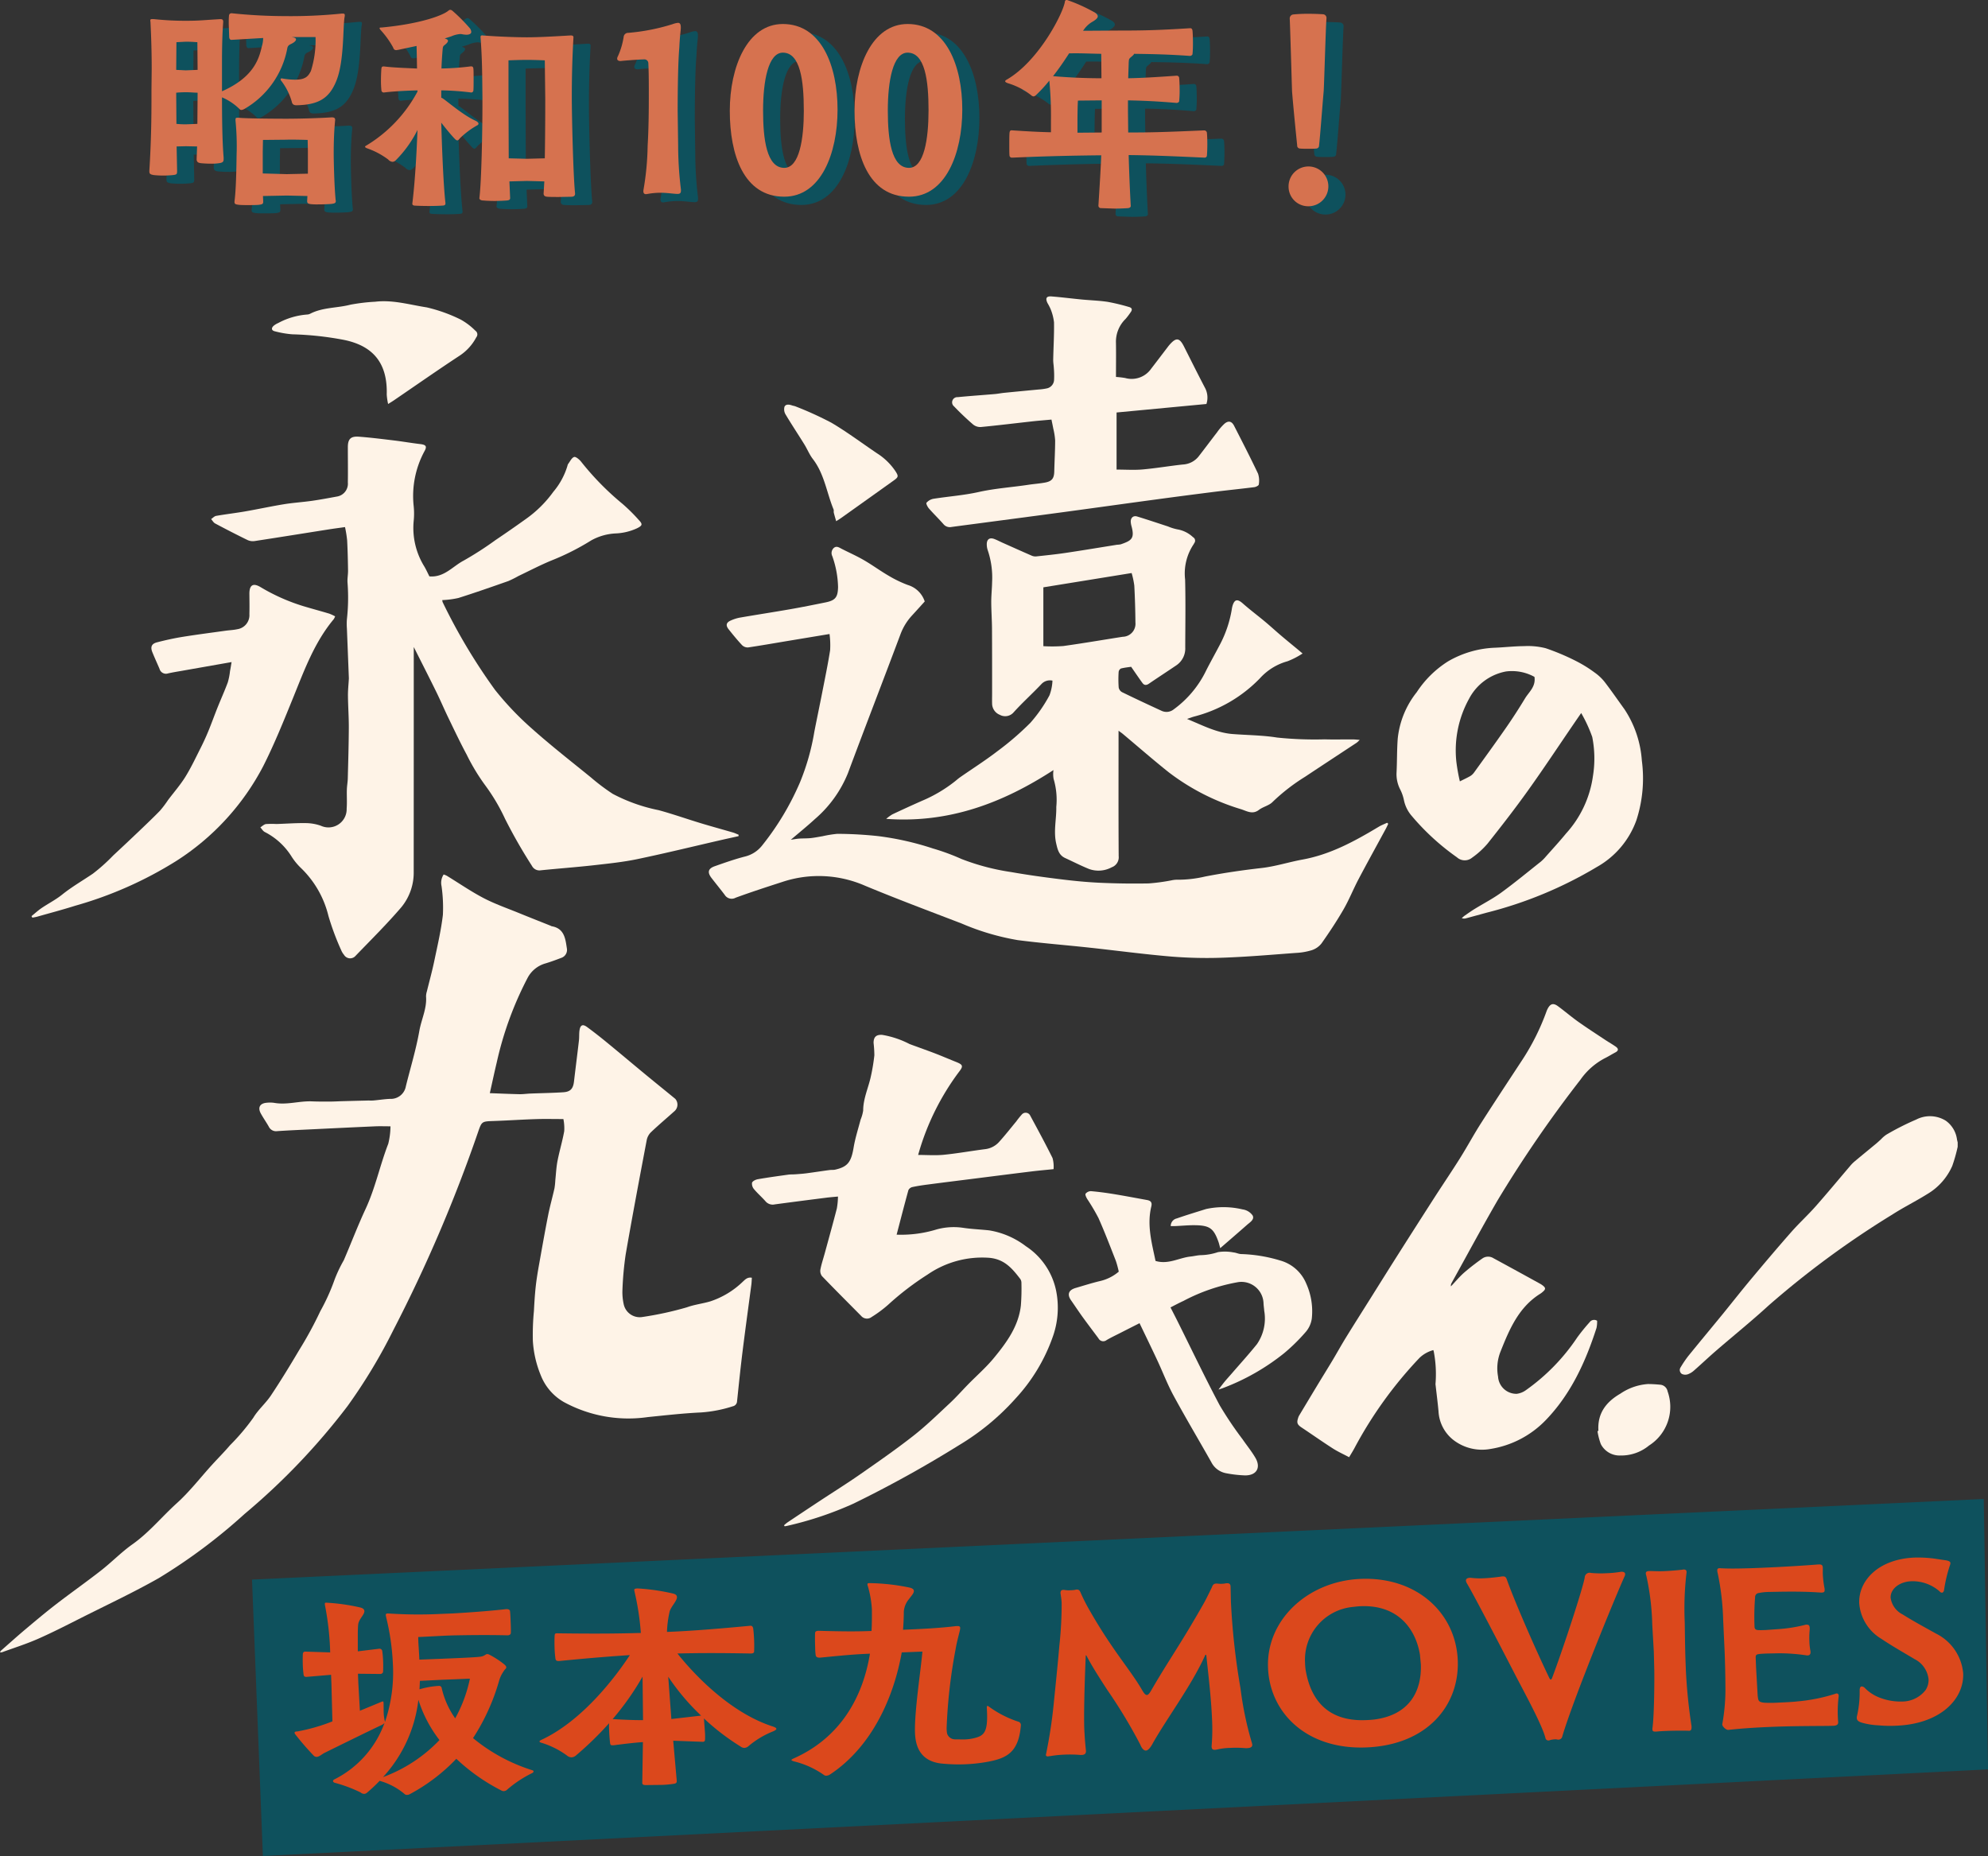
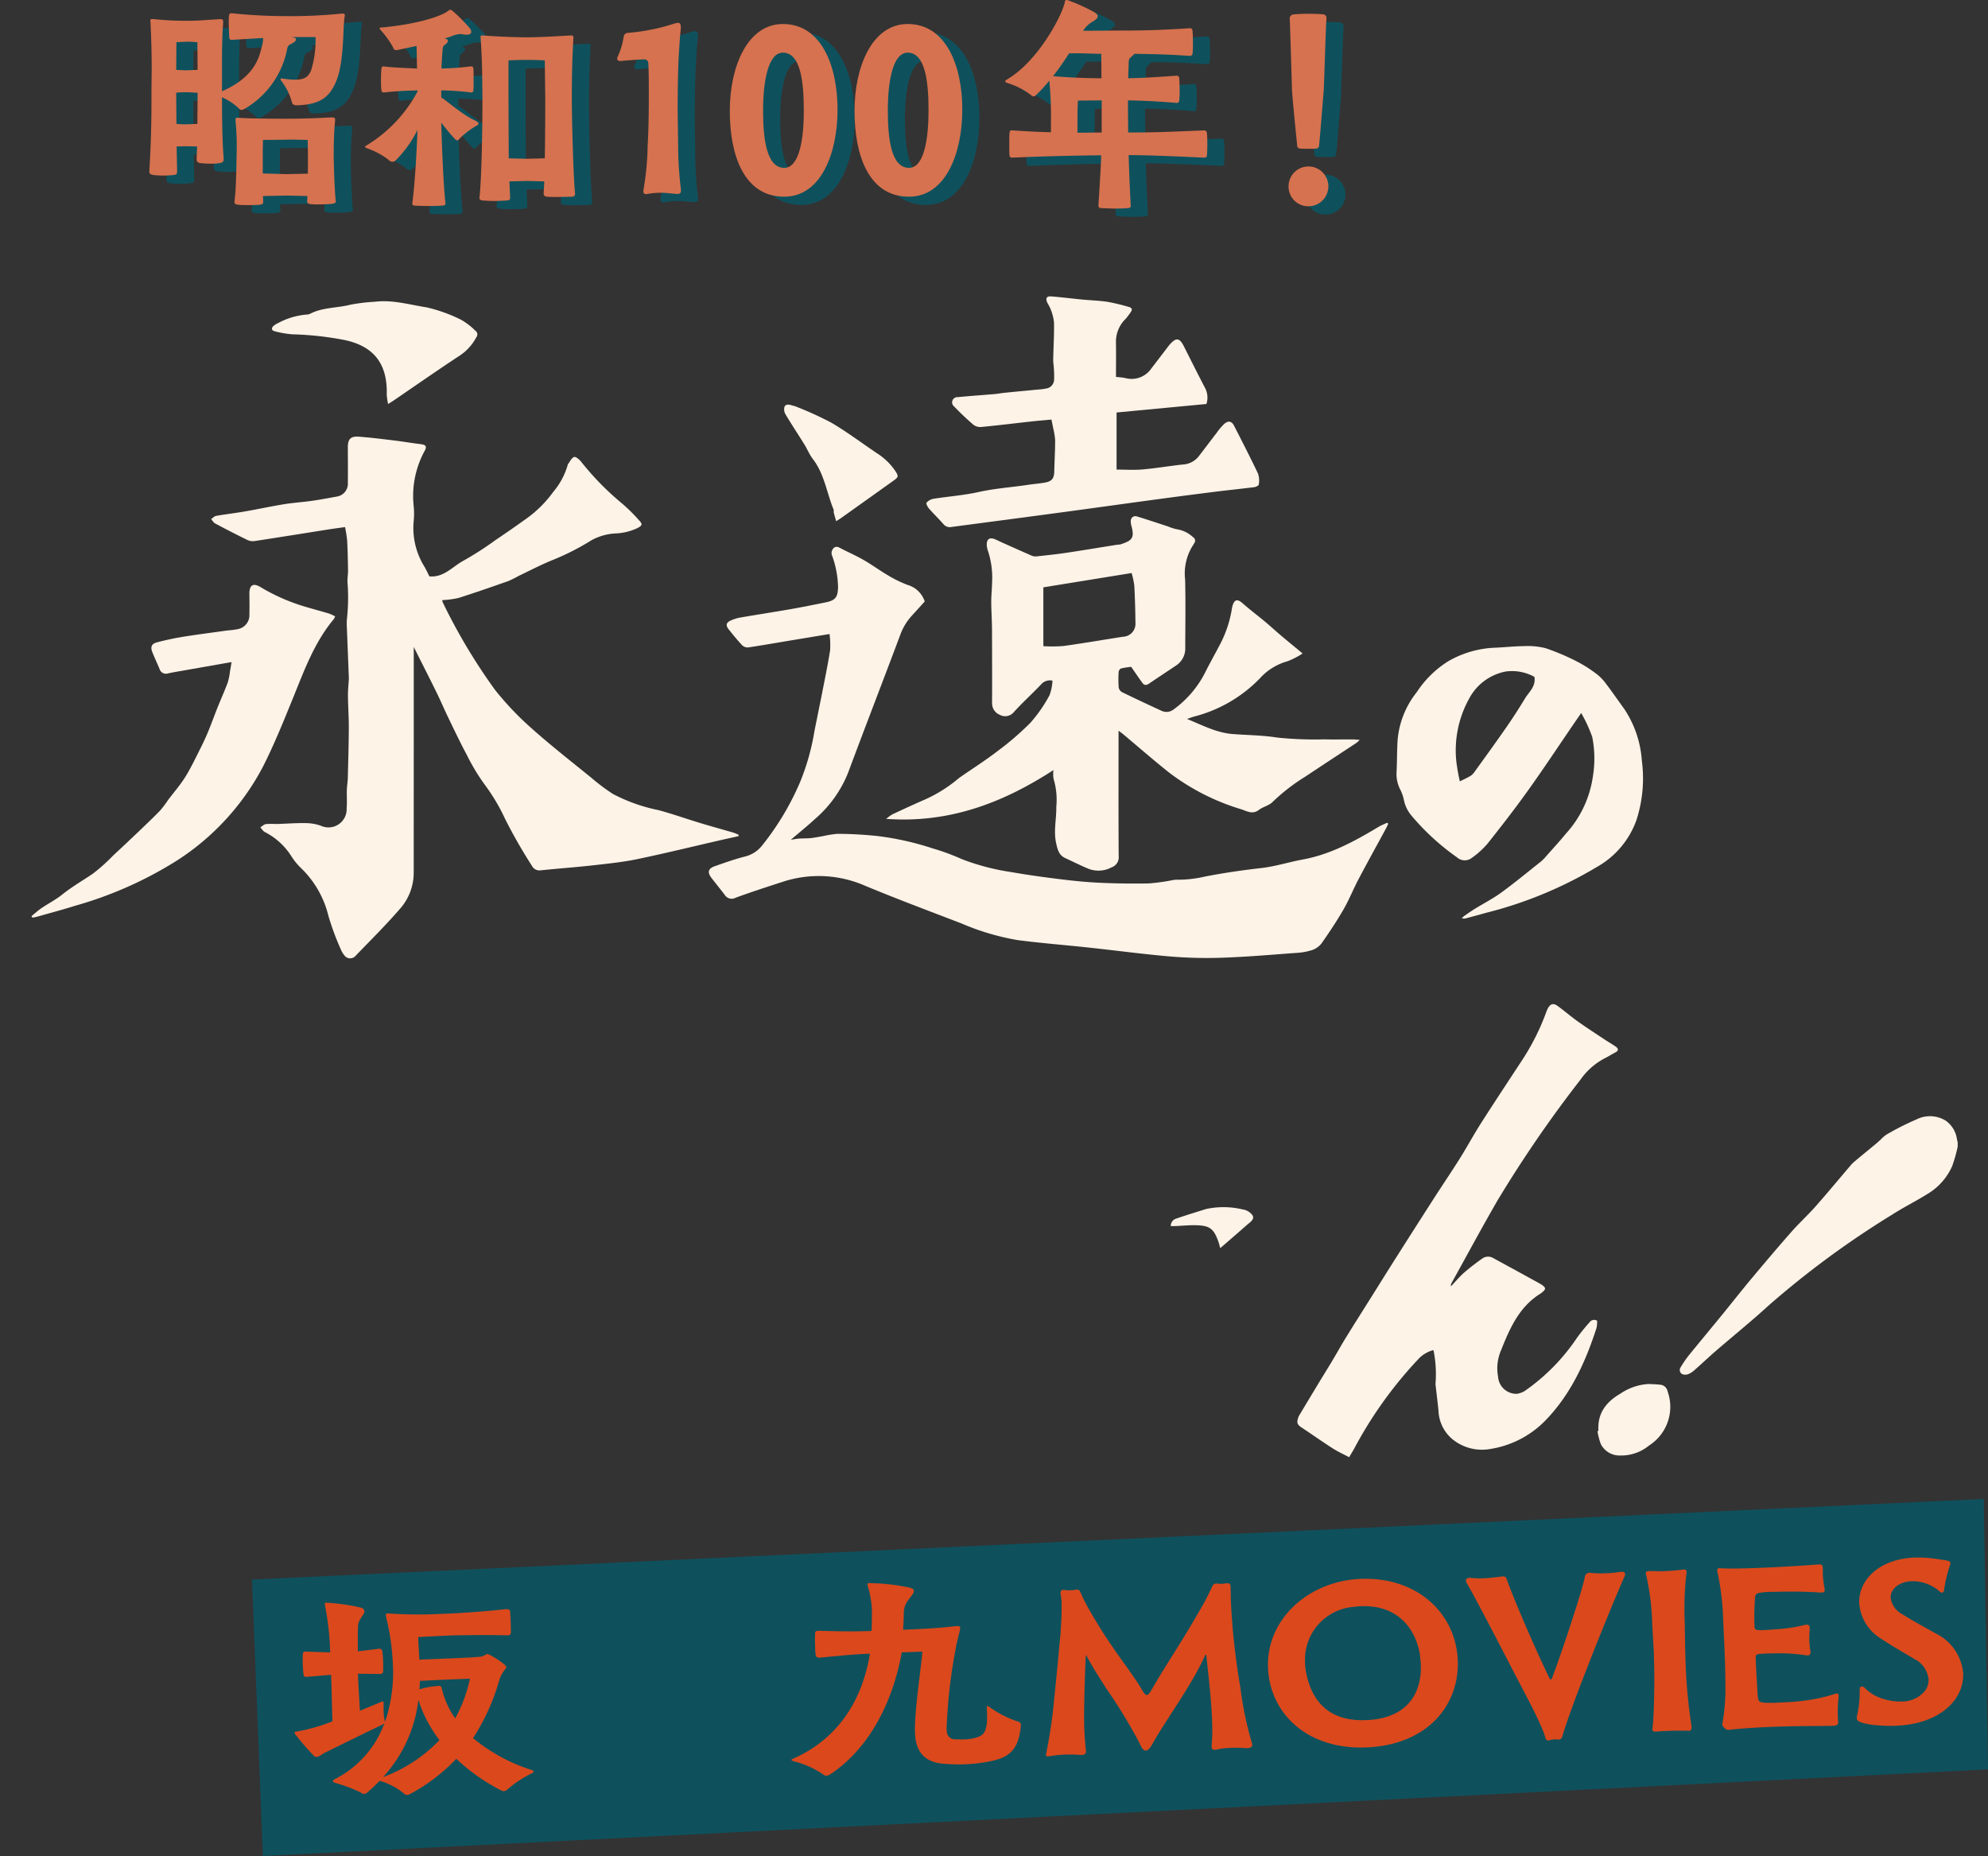
<svg xmlns="http://www.w3.org/2000/svg" viewBox="0 0 267.84 250.053">
  <rect x="0" y="0" width="267.84" height="250.053" fill="#333333" stroke="none" />
  <defs>
    <style>.cls-1{fill:#0e515d;}.cls-2{fill:#d6724f;}.cls-3{fill:#fef3e7;}.cls-4{fill:#db481c;}</style>
  </defs>
  <g id="レイヤー_2" data-name="レイヤー 2">
    <g id="hyo1_text">
      <polygon class="cls-1" points="35.417 250.053 33.955 212.811 267.269 201.955 267.84 238.384 35.417 250.053" />
      <path class="cls-1" d="M23.03,24.7c-.5-.095-.627-.158-.6-.627.251-3.983.282-7.307.282-9.565V13.286l.032-2.947c0-2.133-.063-4.2-.158-6.115,0-.156-.031-.282-.031-.345,0-.187.095-.219.533-.187a38.875,38.875,0,0,0,4.421.218c1.662,0,2.289-.093,4.422-.218h.094c.313,0,.377.156.345.5-.125,1.693-.157,3.606-.157,5.487v3.731c4.108-1.818,4.954-4.169,5.363-6.02a4.081,4.081,0,0,0,.187-1.16L33.5,6.482h-.031c-.125,0-.251-.094-.282-.345L33.126,4.35a10.525,10.525,0,0,1,.032-1.066c0-.376.282-.408.47-.376a70.375,70.375,0,0,0,7.15.376,67.7,67.7,0,0,0,7.588-.345h.126c.25,0,.313.094.25.438-.25,1.224-.032,6.021-1.128,8.656-.973,2.382-2.447,3.2-5.363,3.26-.344,0-.564-.125-.626-.47a8.476,8.476,0,0,0-1.443-2.854.227.227,0,0,1-.063-.187c0-.1.094-.126.251-.1a9.4,9.4,0,0,0,1.724.157c1.411,0,1.756-.5,2.1-1.16a13.734,13.734,0,0,0,.627-4.578h-3.23l.188.031c.282.063.408.157.408.282,0,.189-.251.408-.564.565s-.5.219-.6.564a11.95,11.95,0,0,1-5.8,8.247c-.187.094-.47.219-.627.032a7.565,7.565,0,0,0-2.383-1.6c0,2.54.032,5.958.22,8.09v.219c0,.314-.063.44-.439.534a6.438,6.438,0,0,1-1.254.093c-.5,0-1-.031-1.318-.062-.344-.031-.627-.125-.627-.533l.063-1.725-1.5-.031-1.254.031.063,3.293c0,.47-.063.5-.565.565-.282.031-.784.062-1.317.062A11.859,11.859,0,0,1,23.03,24.7Zm5.894-14.174L28.893,6.8c-.187,0-.658-.062-1.567-.062L26.071,6.8l-.031,3.732,1.286.063ZM28.893,17.8l.031-4.2c-.407,0-1-.063-1.567-.063-.533,0-1,.032-1.317.063l.031,4.2c.314.031.784.063,1.255.063Zm5.645,10.912c-.534-.062-.69-.095-.627-.564.251-1.945.251-5.833.282-6.523a35.168,35.168,0,0,0-.157-4.264v-.157c0-.219.094-.251.5-.219.94.093,4.64.125,6.334.125,1.568,0,4.2-.063,6.145-.188.377,0,.471.156.44.407-.189,1.976-.189,3.794-.189,4.547,0,.658.064,4.108.251,6.083,0,.094.031.158.031.22,0,.282-.125.345-.595.407-.345.031-1.1.064-1.756.064a8.4,8.4,0,0,1-1-.033c-.408-.062-.533-.125-.5-.532l.031-.564-2.76-.064-3.229.064.031.689v.094c0,.313-.156.346-.627.408-.407.031-.878.031-1.349.031C35.353,28.745,34.914,28.745,34.538,28.714Zm9.25-4.2V21.439l-.032-1.474s-1.944-.062-2.853-.031l-3.167.031-.031,1.569v2.947l3.229.094Z" />
      <path class="cls-1" d="M58.146,28.808c-.22-.031-.313-.125-.282-.314.407-3.355.6-7.525.689-9.876a15.443,15.443,0,0,1-2.947,4.107.62.62,0,0,1-.439.188A.868.868,0,0,1,54.6,22.6a10.466,10.466,0,0,0-2.822-1.5c-.251-.094-.44-.22-.126-.376a18.776,18.776,0,0,0,6.9-7.274v-.158c-1.411.032-3.292.125-4.514.283a.312.312,0,0,1-.346-.283,12.718,12.718,0,0,1-.063-1.317c0-.658.032-1.348.063-1.63.032-.251.126-.282.346-.282,1.191.156,3.041.219,4.452.282l-.032-1.693L58.428,7.3l-2.509.533c-.093,0-.156.032-.219.032-.219,0-.345-.094-.439-.376a12,12,0,0,0-1.693-2.352c-.094-.126-.125-.188-.125-.22,0-.094.125-.094.282-.094,5.33-.5,8.246-1.661,8.937-2.226.125-.095.187-.157.313-.157a.505.505,0,0,1,.282.126,22.282,22.282,0,0,1,2.289,2.289.873.873,0,0,1,.251.564c0,.219-.219.376-.659.376a3.539,3.539,0,0,1-.533-.062,1.187,1.187,0,0,0-.314-.031,3.73,3.73,0,0,0-1.191.313l-.878.282c.314.094.44.188.44.314,0,.156-.158.344-.44.564-.22.156-.251.251-.282.627-.063.721-.125,1.631-.156,2.54a35.46,35.46,0,0,0,3.919-.282H65.8c.188,0,.251.094.283.282.031.219.031.847.031,1.443,0,.627,0,1.253-.031,1.536a.29.29,0,0,1-.346.251,35.817,35.817,0,0,0-3.982-.283v.972l.032.064c-.064-.314,2.6,2.163,4.546,3.041.282.126.439.282.439.408a.248.248,0,0,1-.157.219,11.177,11.177,0,0,0-2.321,1.724c-.125.157-.25.314-.375.314-.094,0-.189-.063-.314-.188a28.611,28.611,0,0,1-1.85-2.2c.063,2.258.25,8.058.564,10.818v.063c0,.188-.094.251-.281.282-.377.031-1.067.062-1.788.062C59.4,28.87,58.522,28.839,58.146,28.808Zm9.187-.689c-.344-.032-.47-.22-.439-.345.282-2.227.408-9.094.408-12.574v-1c-.031-3.167-.031-5.08-.251-8.059V6.075c0-.158.125-.22.282-.189,2.383.189,4.861.251,5.958.251,1.161,0,2.823-.062,5.9-.251.251,0,.408.063.377.314-.157,2.791-.22,5.237-.22,8.027,0,2.54.189,10.536.439,12.919v.063c0,.283-.157.376-.439.408l-1.756.031c-.595,0-1.191,0-1.568-.031-.313-.032-.5-.158-.47-.5l.094-1.568-2.352-.062-2.351.062.094,2.2v.063c0,.219-.158.282-.44.314-.407.031-1.065.062-1.693.062S67.678,28.15,67.333,28.119Zm8.373-5.676c.062-3.543.062-7.338.062-8l-.062-5.2s-1.443-.063-2.415-.063-2.477.063-2.477.063v5.047l.031,8.154,2.446.062Z" />
      <path class="cls-1" d="M89,26.707a37.744,37.744,0,0,0,.564-5.958c.125-2.038.157-4.453.157-6.773,0-1.536,0-3.01-.063-4.327a.53.53,0,0,0-.565-.533c-1.065.032-2.947.188-3.135.219h-.063c-.282,0-.438-.125-.438-.313a.707.707,0,0,1,.093-.314,9.969,9.969,0,0,0,.785-2.633c.031-.314.25-.5.626-.534a27.542,27.542,0,0,0,5.927-1.16,3.262,3.262,0,0,1,.752-.188c.314,0,.44.219.377.941-.063.627-.126,1.128-.188,2.414-.158,1.787-.22,5.3-.22,8.561l.062,4.578a50.009,50.009,0,0,0,.377,5.958V26.8c0,.314-.126.44-.439.44-.533,0-1.38-.158-2.32-.158a10.01,10.01,0,0,0-1.881.189h-.095C89.124,27.272,88.935,27.146,89,26.707Z" />
      <path class="cls-1" d="M100.629,16.046c0-5.958,2.383-11.7,7.15-11.7,5.2,0,7.369,5.644,7.369,11.539,0,5.927-2.258,11.728-7.181,11.728C102.511,27.617,100.629,21.972,100.629,16.046Zm9.972-.063c0-4.014-.471-7.777-2.822-7.777-1.976,0-2.665,3.827-2.665,7.808,0,3.826.469,7.714,2.853,7.714C110.005,23.728,110.6,19.84,110.6,15.983Z" />
      <path class="cls-1" d="M117.435,16.046c0-5.958,2.383-11.7,7.149-11.7,5.206,0,7.37,5.644,7.37,11.539,0,5.927-2.258,11.728-7.181,11.728C119.317,27.617,117.435,21.972,117.435,16.046Zm9.972-.063c0-4.014-.471-7.777-2.823-7.777-1.975,0-2.665,3.827-2.665,7.808,0,3.826.47,7.714,2.854,7.714C126.811,23.728,127.407,19.84,127.407,15.983Z" />
      <path class="cls-1" d="M150.64,29.153a.334.334,0,0,1-.345-.376c.189-3.01.314-4.986.377-6.742-3.042.032-6.93.094-11.916.314h-.093a.312.312,0,0,1-.346-.251c-.031-.251-.031-.878-.031-1.506s0-1.254.031-1.567c.032-.345.157-.376.439-.345,1.882.125,3.607.22,5.143.251v-1.6a49.186,49.186,0,0,0-.22-5.362,18.619,18.619,0,0,1-1.849,2.007.568.568,0,0,1-.283.126.584.584,0,0,1-.313-.157,9.441,9.441,0,0,0-3.167-1.63c-.315-.126-.471-.251-.189-.44,4.421-2.508,7.746-9.156,7.9-10.567a.24.24,0,0,1,.314-.188,22.02,22.02,0,0,1,3.512,1.568c.376.188.6.407.6.627s-.251.47-.816.784a3.664,3.664,0,0,0-1.16,1.16l4.954-.031c2.948,0,5.018-.031,9.439-.314h.062c.157,0,.251.125.282.314.033.251.064,1,.064,1.756,0,.595-.031,1.16-.064,1.442a.384.384,0,0,1-.344.22c-3.041-.22-5.3-.251-7.526-.282-.031.125-.188.251-.407.438-.314.251-.282.346-.314.722l-.063,2.132c1.693-.032,3.418-.125,6.523-.345a.319.319,0,0,1,.344.313c.032.251.063,1,.063,1.694a13.6,13.6,0,0,1-.063,1.411c0,.157-.219.251-.344.251-2.916-.251-4.892-.314-6.554-.345v1.474l.031,2.853c2.791,0,4.422-.031,10.191-.282h.063a.367.367,0,0,1,.345.282c.031.251.062.909.062,1.568s-.031,1.317-.062,1.6a.307.307,0,0,1-.345.22c-5.456-.251-7.557-.314-10.191-.346.063,2.289.157,4.61.282,6.867,0,.158-.156.251-.345.283-.47.031-1.129.063-1.818.063Zm.032-20.789c-1.913-.032-2.634-.1-4.328-.063-.627.972-1.347,2.038-2.163,3.072,2.6.22,4.766.283,6.523.283Zm.063,10.6V14.635l-3.2.031c-.033.376-.064,1.694-.064,2.979v1.349Z" />
      <path class="cls-1" d="M175.912,26.268a2.681,2.681,0,1,1,2.7,2.634A2.643,2.643,0,0,1,175.912,26.268Zm1.536-5.143a.392.392,0,0,1-.376-.438c-.095-.909-.533-5.236-.691-7.276-.031-.846-.251-8.654-.313-9.814a.544.544,0,0,1,.439-.533,19.553,19.553,0,0,1,2.132-.094c.722,0,1.411.031,1.913.063a.5.5,0,0,1,.47.533c-.094.971-.314,8.843-.376,9.814-.188,2.071-.471,6.021-.627,7.338a.388.388,0,0,1-.376.407,10.535,10.535,0,0,1-1.066.032C178.2,21.157,177.792,21.157,177.448,21.125Z" />
      <path class="cls-2" d="M20.724,23.588c-.5-.094-.627-.157-.6-.627.251-3.982.283-7.306.283-9.564V12.174l.031-2.947c0-2.133-.063-4.2-.157-6.115,0-.157-.032-.283-.032-.345,0-.188.095-.22.534-.188a38.82,38.82,0,0,0,4.421.219c1.662,0,2.289-.094,4.421-.219h.094c.314,0,.377.157.345.5-.125,1.694-.156,3.607-.156,5.488V12.3c4.107-1.818,4.954-4.17,5.362-6.02a4.086,4.086,0,0,0,.187-1.16l-4.264.25h-.031c-.125,0-.251-.093-.283-.344l-.062-1.787c0-.409,0-.785.031-1.067,0-.376.282-.407.471-.376a70.372,70.372,0,0,0,7.149.376,67.866,67.866,0,0,0,7.588-.344h.126c.25,0,.314.093.25.438-.25,1.224-.031,6.02-1.128,8.655-.973,2.383-2.446,3.2-5.362,3.261-.345,0-.565-.125-.627-.471a8.472,8.472,0,0,0-1.443-2.853.229.229,0,0,1-.063-.188c0-.094.095-.126.251-.094a9.4,9.4,0,0,0,1.725.157c1.411,0,1.755-.5,2.1-1.16a13.734,13.734,0,0,0,.627-4.578H39.288l.187.031c.282.062.408.157.408.282,0,.188-.251.407-.564.564s-.5.22-.6.565a11.949,11.949,0,0,1-5.8,8.247c-.187.094-.469.219-.627.031a7.569,7.569,0,0,0-2.382-1.6c0,2.54.031,5.958.219,8.089v.22c0,.314-.063.44-.439.533a6.345,6.345,0,0,1-1.254.094c-.5,0-1-.031-1.317-.062-.345-.032-.627-.125-.627-.534l.062-1.724L25.051,19.7l-1.254.031.063,3.293c0,.47-.063.5-.565.564-.282.031-.784.063-1.317.063A11.806,11.806,0,0,1,20.724,23.588Zm5.9-14.174-.032-3.731c-.187,0-.658-.063-1.567-.063l-1.255.063-.031,3.731,1.286.064Zm-.032,7.276.032-4.2c-.408,0-1-.063-1.568-.063-.533,0-1,.031-1.317.063l.031,4.2c.315.031.784.062,1.255.062ZM32.232,27.6c-.533-.063-.69-.095-.627-.565.251-1.944.251-5.833.282-6.522a35.185,35.185,0,0,0-.157-4.265v-.156c0-.22.095-.251.5-.22.94.094,4.641.125,6.334.125,1.568,0,4.2-.062,6.145-.187.377,0,.471.156.44.407-.189,1.976-.189,3.794-.189,4.547,0,.658.064,4.107.251,6.083,0,.094.032.157.032.22,0,.282-.125.344-.6.407-.345.031-1.1.063-1.756.063a8.674,8.674,0,0,1-1-.032c-.408-.062-.533-.125-.5-.532l.031-.565-2.759-.063-3.23.063.031.69v.094c0,.313-.156.345-.627.408-.407.031-.877.031-1.348.031C33.047,27.633,32.608,27.633,32.232,27.6Zm9.25-4.2V20.327l-.031-1.474s-1.945-.063-2.854-.031l-3.167.031L35.4,20.421v2.948l3.229.093Z" />
      <path class="cls-2" d="M55.84,27.7c-.219-.032-.313-.125-.282-.314.407-3.355.6-7.525.69-9.877A15.474,15.474,0,0,1,53.3,21.613a.619.619,0,0,1-.438.188.867.867,0,0,1-.565-.314,10.408,10.408,0,0,0-2.822-1.5c-.251-.094-.439-.22-.126-.376a18.8,18.8,0,0,0,6.9-7.275v-.157c-1.412.031-3.292.125-4.515.282a.312.312,0,0,1-.346-.282,12.778,12.778,0,0,1-.062-1.317c0-.658.031-1.348.062-1.63.032-.251.126-.282.346-.282,1.191.156,3.041.218,4.452.282l-.031-1.693-.031-1.349-2.509.533c-.094,0-.156.031-.22.031-.219,0-.345-.093-.438-.376a12.043,12.043,0,0,0-1.694-2.351c-.094-.126-.125-.189-.125-.22,0-.1.125-.1.282-.1,5.331-.5,8.247-1.661,8.937-2.225.125-.095.187-.157.313-.157a.507.507,0,0,1,.283.126A22.382,22.382,0,0,1,63.241,3.74a.876.876,0,0,1,.251.564c0,.219-.22.376-.659.376a3.551,3.551,0,0,1-.534-.062,1.145,1.145,0,0,0-.313-.032,3.714,3.714,0,0,0-1.192.314l-.878.282c.314.094.44.187.44.313,0,.157-.157.345-.44.565-.219.156-.25.251-.282.627-.062.721-.125,1.631-.156,2.54A35.442,35.442,0,0,0,63.4,8.945h.095c.187,0,.251.093.282.282.031.219.031.847.031,1.442,0,.627,0,1.254-.031,1.536a.288.288,0,0,1-.346.251,35.833,35.833,0,0,0-3.981-.282v.972l.031.063c-.063-.313,2.6,2.163,4.546,3.041.282.126.439.283.439.409a.246.246,0,0,1-.157.218,11.176,11.176,0,0,0-2.32,1.725c-.125.157-.251.313-.376.313-.094,0-.189-.062-.314-.187-.439-.44-1.191-1.349-1.849-2.2.062,2.257.25,8.058.563,10.818v.062c0,.189-.094.251-.281.283-.377.031-1.066.062-1.788.062C57.094,27.758,56.216,27.727,55.84,27.7Zm9.188-.69c-.345-.031-.471-.22-.44-.345.283-2.226.409-9.093.409-12.574v-1c-.032-3.167-.032-5.08-.251-8.058V4.962c0-.157.125-.219.282-.188,2.383.188,4.86.251,5.958.251,1.16,0,2.822-.063,5.894-.251.251,0,.409.062.377.313-.157,2.791-.219,5.238-.219,8.028,0,2.54.188,10.536.438,12.919V26.1c0,.282-.156.376-.438.407l-1.756.031c-.6,0-1.192,0-1.569-.031-.313-.031-.5-.157-.469-.5l.093-1.567-2.351-.063-2.352.063.094,2.194v.064c0,.218-.157.282-.439.313-.408.031-1.066.063-1.694.063S65.373,27.037,65.028,27.006ZM73.4,21.33c.062-3.543.062-7.337.062-8l-.062-5.2s-1.442-.062-2.414-.062-2.478.062-2.478.062v5.048l.032,8.153,2.446.063Z" />
      <path class="cls-2" d="M86.692,25.6a37.761,37.761,0,0,0,.564-5.958c.125-2.038.158-4.453.158-6.773,0-1.537,0-3.01-.064-4.328A.529.529,0,0,0,86.786,8c-1.066.032-2.948.189-3.136.22h-.063c-.282,0-.438-.125-.438-.313a.7.7,0,0,1,.094-.314,9.927,9.927,0,0,0,.784-2.634.6.6,0,0,1,.627-.533,27.614,27.614,0,0,0,5.927-1.16,3.249,3.249,0,0,1,.752-.189c.313,0,.439.22.376.942-.063.627-.126,1.128-.188,2.414-.157,1.787-.22,5.3-.22,8.56l.063,4.579a49.536,49.536,0,0,0,.377,5.958v.156c0,.313-.126.439-.44.439-.533,0-1.38-.157-2.32-.157a10.01,10.01,0,0,0-1.881.189h-.095C86.818,26.16,86.629,26.034,86.692,25.6Z" />
      <path class="cls-2" d="M98.324,14.934c0-5.958,2.383-11.7,7.149-11.7,5.2,0,7.369,5.644,7.369,11.539,0,5.926-2.258,11.727-7.18,11.727C100.206,26.5,98.324,20.86,98.324,14.934Zm9.971-.064c0-4.013-.47-7.776-2.822-7.776-1.975,0-2.665,3.826-2.665,7.808,0,3.826.47,7.714,2.854,7.714C107.7,22.616,108.3,18.728,108.3,14.87Z" />
      <path class="cls-2" d="M115.129,14.934c0-5.958,2.383-11.7,7.15-11.7,5.2,0,7.369,5.644,7.369,11.539,0,5.926-2.258,11.727-7.181,11.727C117.011,26.5,115.129,20.86,115.129,14.934Zm9.972-.064c0-4.013-.471-7.776-2.822-7.776-1.976,0-2.665,3.826-2.665,7.808,0,3.826.469,7.714,2.853,7.714C124.505,22.616,125.1,18.728,125.1,14.87Z" />
      <path class="cls-2" d="M148.334,28.04a.332.332,0,0,1-.344-.376c.188-3.009.313-4.985.377-6.741-3.042.031-6.931.094-11.916.314h-.094a.313.313,0,0,1-.346-.251c-.031-.251-.031-.878-.031-1.506s0-1.254.031-1.568c.032-.344.157-.376.44-.344,1.882.125,3.606.219,5.142.251v-1.6a49.445,49.445,0,0,0-.219-5.362,18.826,18.826,0,0,1-1.85,2.007.569.569,0,0,1-.282.126.578.578,0,0,1-.314-.158,9.45,9.45,0,0,0-3.167-1.63c-.314-.125-.47-.25-.188-.439,4.421-2.509,7.745-9.156,7.9-10.567a.24.24,0,0,1,.315-.188A21.977,21.977,0,0,1,147.3,1.576c.376.188.6.407.6.626s-.251.471-.815.785a3.663,3.663,0,0,0-1.161,1.16l4.955-.031c2.948,0,5.017-.032,9.438-.314h.062c.158,0,.251.125.283.314.032.251.063,1,.063,1.755,0,.6-.031,1.161-.063,1.443a.387.387,0,0,1-.345.22c-3.041-.22-5.3-.251-7.525-.283-.032.125-.189.251-.408.439-.314.251-.282.345-.314.721L152,10.543c1.694-.031,3.418-.125,6.523-.344a.32.32,0,0,1,.345.313c.031.251.062,1,.062,1.693a13.972,13.972,0,0,1-.062,1.412c0,.157-.22.251-.345.251-2.916-.251-4.892-.314-6.554-.345V15L152,17.85c2.791,0,4.422-.031,10.192-.282h.062a.366.366,0,0,1,.345.282c.031.251.063.909.063,1.567s-.032,1.318-.063,1.6a.307.307,0,0,1-.345.22c-5.456-.251-7.556-.314-10.191-.346.063,2.289.157,4.609.282,6.867,0,.157-.156.251-.345.282-.469.032-1.128.064-1.818.064Zm.033-20.789c-1.913-.031-2.635-.094-4.328-.062-.627.971-1.348,2.038-2.164,3.072,2.6.22,4.766.282,6.523.282Zm.062,10.6V13.523l-3.2.031c-.032.376-.064,1.693-.064,2.979v1.348Z" />
      <path class="cls-2" d="M173.606,25.156a2.681,2.681,0,1,1,2.7,2.633A2.643,2.643,0,0,1,173.606,25.156Zm1.536-5.143a.393.393,0,0,1-.376-.438c-.095-.91-.533-5.237-.69-7.276-.032-.847-.251-8.654-.314-9.814a.543.543,0,0,1,.44-.533,19.533,19.533,0,0,1,2.131-.094c.722,0,1.412.031,1.914.062a.5.5,0,0,1,.469.533c-.093.972-.313,8.843-.376,9.815-.188,2.07-.47,6.02-.627,7.338a.388.388,0,0,1-.376.407c-.282.031-.659.031-1.066.031C175.894,20.044,175.487,20.044,175.142,20.013Z" />
-       <path class="cls-3" d="M52.609,151.746c-.723,0-1.369-.024-2.013,0-2.835.124-5.669.262-8.5.4-1.58.076-3.16.144-4.738.249a1.081,1.081,0,0,1-1.142-.6c-.341-.607-.75-1.177-1.082-1.788-.433-.8-.114-1.359.794-1.435a4.087,4.087,0,0,1,1.043.018c1.7.3,3.365-.275,5.057-.205.806.034,1.614.031,2.421.027.555,0,1.11-.036,1.665-.052q1.694-.046,3.387-.087c.278-.007.558.015.834-.009.738-.065,1.473-.185,2.212-.215a2.053,2.053,0,0,0,2.134-1.7c.619-2.49,1.375-4.956,1.82-7.477.272-1.543,1.024-2.993.9-4.611a2.276,2.276,0,0,1,.11-.686c.334-1.37.713-2.73,1-4.108.432-2.06.913-4.12,1.159-6.206a20.372,20.372,0,0,0-.183-3.881,2.039,2.039,0,0,1,.286-1.563,2.83,2.83,0,0,1,.432.177c1.645,1.005,3.237,2.108,4.942,3,1.534.8,3.186,1.372,4.793,2.029,1.415.579,2.839,1.138,4.259,1.706a.621.621,0,0,0,.125.06c1.707.291,1.854,1.677,2.05,2.986a1.13,1.13,0,0,1-.761,1.28c-.694.266-1.393.525-2.1.738a3.924,3.924,0,0,0-2.454,2,46.114,46.114,0,0,0-4.139,11.371c-.313,1.308-.592,2.624-.927,4.115,1.386.051,2.688.111,3.991.139.484.01.969-.064,1.454-.084,1.484-.059,2.971-.079,4.453-.176.979-.064,1.33-.489,1.444-1.46.215-1.84.453-3.679.666-5.519.053-.461.007-.935.081-1.391.114-.7.433-.841,1.006-.422.881.645,1.742,1.319,2.587,2.011,1.8,1.473,3.57,2.97,5.361,4.448,1.308,1.079,2.631,2.141,3.941,3.219a1.18,1.18,0,0,1-.164,1.712c-1.021.918-2.072,1.8-3.069,2.747a2.069,2.069,0,0,0-.6,1.035c-.977,5.158-1.953,10.317-2.85,15.489a43.259,43.259,0,0,0-.434,4.792,7.427,7.427,0,0,0,.166,1.871,2.208,2.208,0,0,0,2.557,1.741,44.723,44.723,0,0,0,5.962-1.3c1.013-.371,2.114-.493,3.153-.8a11.45,11.45,0,0,0,4.374-2.646c.32-.289.615-.645,1.225-.538-.023.322-.029.634-.069.942-.4,3.016-.816,6.029-1.191,9.047-.275,2.214-.5,4.436-.734,6.654a.72.72,0,0,1-.584.679,17.761,17.761,0,0,1-4.293.829c-2.388.11-4.771.384-7.152.624a18.193,18.193,0,0,1-11.335-2.043,7.158,7.158,0,0,1-3.074-3.57,14.484,14.484,0,0,1-1.074-4.65,33.527,33.527,0,0,1,.142-4.015c.058-1.088.122-2.178.239-3.261.107-.989.27-1.973.444-2.953.4-2.232.791-4.465,1.231-6.689.242-1.225.585-2.43.858-3.65a9.816,9.816,0,0,0,.113-1.1c.093-.873.13-1.756.3-2.614.262-1.337.662-2.648.9-3.988a6.207,6.207,0,0,0-.114-1.621c-1.262,0-2.488-.032-3.712.008-1.883.06-3.764.189-5.646.253-1.649.056-1.638.038-2.162,1.564A198.719,198.719,0,0,1,53,179.188a73.43,73.43,0,0,1-6.189,10.27,89.813,89.813,0,0,1-13.86,14.513,74.993,74.993,0,0,1-11.559,8.645c-3.375,1.915-6.9,3.566-10.371,5.314-1.952.984-3.9,1.987-5.9,2.868-1.57.691-3.215,1.21-4.829,1.8a1.365,1.365,0,0,1-.289.035c.049-.1.062-.183.109-.224,1.112-.978,2.213-1.969,3.345-2.922,1.366-1.149,2.735-2.3,4.148-3.387,1.986-1.53,4.04-2.972,6.014-4.516,1.445-1.13,2.734-2.469,4.227-3.525,2.245-1.587,3.962-3.718,5.977-5.537,1.717-1.55,3.149-3.415,4.713-5.135.814-.9,1.673-1.751,2.455-2.673A29.042,29.042,0,0,0,34.134,191c.649-1.084,1.67-1.94,2.374-3,1.324-1.989,2.572-4.03,3.787-6.088a51.214,51.214,0,0,0,2.859-5.255,27.535,27.535,0,0,0,1.938-4.294,18.636,18.636,0,0,1,1.225-2.57c.992-2.3,1.879-4.641,2.935-6.908,1.318-2.831,1.937-5.894,3.058-8.789A10.112,10.112,0,0,0,52.609,151.746Z" />
      <path class="cls-3" d="M215.177,177.945a4.166,4.166,0,0,1-.081.963c-1.478,4.589-3.463,8.933-6.853,12.436a13.2,13.2,0,0,1-7.468,3.876,6.312,6.312,0,0,1-5.017-1.258,5.248,5.248,0,0,1-1.951-3.839c-.109-1.177-.261-2.351-.393-3.526a.682.682,0,0,1-.007-.2,16.138,16.138,0,0,0-.218-4.2,1.921,1.921,0,0,0-.077-.3,4.335,4.335,0,0,0-1.857,1.039,55.483,55.483,0,0,0-8.789,12.2c-.2.371-.427.727-.7,1.192-.77-.41-1.526-.75-2.215-1.193-1.414-.908-2.788-1.879-4.188-2.809-.574-.381-.686-.634-.47-1.279a1.567,1.567,0,0,1,.125-.311q1.276-2.13,2.56-4.256c.648-1.07,1.31-2.132,1.953-3.205.62-1.036,1.2-2.093,1.837-3.12,1.079-1.752,2.183-3.488,3.277-5.23,1.225-1.952,2.445-3.908,3.68-5.854q2.447-3.855,4.916-7.7c1.151-1.788,2.347-3.548,3.477-5.35.962-1.534,1.82-3.134,2.794-4.66,1.842-2.883,3.73-5.737,5.607-8.6a31.25,31.25,0,0,0,3.226-6.464,3.093,3.093,0,0,1,.158-.37c.363-.7.76-.831,1.394-.367.923.675,1.79,1.426,2.722,2.088,1.2.853,2.445,1.654,3.674,2.471.466.309.957.583,1.413.907.358.256.377.529-.061.759-.476.251-.932.543-1.414.78a9.242,9.242,0,0,0-3.3,2.9,166.219,166.219,0,0,0-11.162,16.252c-2.123,3.668-4.127,7.405-6.184,11.112a.719.719,0,0,0-.105.48c.591-.621,1.14-1.289,1.781-1.853a30.466,30.466,0,0,1,2.476-1.919,1.349,1.349,0,0,1,1.473-.021q3.153,1.711,6.294,3.446a2.625,2.625,0,0,1,.284.181c.486.359.494.544.04.925a2.4,2.4,0,0,1-.266.207c-2.943,1.818-4.2,4.807-5.4,7.824a6.1,6.1,0,0,0-.33,3.372,2.472,2.472,0,0,0,2.51,2.316,2.672,2.672,0,0,0,1.221-.479,27.132,27.132,0,0,0,6.944-7.127,25.561,25.561,0,0,1,1.653-2.033A.747.747,0,0,1,215.177,177.945Z" />
-       <path class="cls-3" d="M105.629,205.5a4.848,4.848,0,0,1,.441-.372q2.178-1.457,4.364-2.9c1.812-1.195,3.655-2.344,5.436-3.584,2.425-1.69,4.859-3.377,7.184-5.2,1.725-1.351,3.3-2.894,4.908-4.391.866-.807,1.65-1.7,2.48-2.548,1.162-1.186,2.427-2.285,3.476-3.563,1.707-2.076,3.309-4.261,3.623-7.058a29.412,29.412,0,0,0,.073-3.088.887.887,0,0,0-.167-.5c-1.1-1.435-2.169-2.7-4.28-2.842a12.973,12.973,0,0,0-8.192,2.263,38.2,38.2,0,0,0-5.336,4.087,16.632,16.632,0,0,1-2.208,1.635,1.028,1.028,0,0,1-1.408-.148c-1.766-1.787-3.547-3.56-5.287-5.371a1.171,1.171,0,0,1-.2-.911c.145-.743.394-1.464.593-2.2.546-2,1.105-4,1.619-6a10.293,10.293,0,0,0,.151-1.6c-.528.051-1.055.089-1.577.155-2.312.294-4.624.589-6.934.9a1.267,1.267,0,0,1-1.257-.422c-.486-.557-1.056-1.043-1.528-1.61a1.13,1.13,0,0,1-.284-.883c.082-.228.492-.425.786-.476,1.361-.237,2.731-.424,4.1-.615.308-.043.625-.023.936-.046.506-.038,1.013-.07,1.515-.136,1.037-.136,2.071-.3,3.107-.437.243-.033.5,0,.735-.049,1.72-.388,2.183-1.03,2.512-3,.212-1.266.614-2.5.94-3.749a5.292,5.292,0,0,0,.344-1.216c0-1.627.713-3.082,1.041-4.626a26.335,26.335,0,0,0,.467-2.828,16.5,16.5,0,0,0-.106-1.665c0-.816.372-1.129,1.169-1.079a12.454,12.454,0,0,1,3.665,1.227c.394.152.792.291,1.189.437.815.3,1.635.589,2.444.905.894.35,1.775.73,2.667,1.085s.978.55.408,1.284a33.9,33.9,0,0,0-5.46,10.96c-.026.083-.047.168-.077.277,1.173,0,2.325.091,3.457-.021,1.84-.183,3.664-.514,5.5-.75a3,3,0,0,0,1.893-.921c.828-.907,1.586-1.878,2.37-2.826a10.924,10.924,0,0,1,.755-.937.68.68,0,0,1,1.127.162c1.023,1.895,2.051,3.788,3.006,5.717a4.381,4.381,0,0,1,.136,1.491c-1.068.11-2.024.192-2.975.309-2.712.333-5.423.679-8.134,1.021-1.956.247-3.913.489-5.869.746-.687.09-1.375.19-2.051.339a.788.788,0,0,0-.527.412c-.553,2-1.069,4.021-1.588,6a16.338,16.338,0,0,0,5.413-.712,8.694,8.694,0,0,1,3.529-.213c1.169.177,2.357.22,3.535.347a11.089,11.089,0,0,1,4.942,2.139,9.446,9.446,0,0,1,4.077,6.028,11.657,11.657,0,0,1-.5,6.288,23.838,23.838,0,0,1-4.954,8.176,32.8,32.8,0,0,1-7.594,6.284,158.414,158.414,0,0,1-14.24,7.889,46.565,46.565,0,0,1-8.976,3.009c-.1.026-.212.037-.318.054Z" />
      <path class="cls-3" d="M213.031,96.064c-.4.579-.67.97-.938,1.363-2.075,3.033-4.1,6.1-6.238,9.088-1.744,2.44-3.588,4.812-5.454,7.162a11.253,11.253,0,0,1-2.069,1.877,1.559,1.559,0,0,1-2.045-.053,32.164,32.164,0,0,1-6.091-5.578,4.666,4.666,0,0,1-1.041-2.093,5.71,5.71,0,0,0-.516-1.484,4.475,4.475,0,0,1-.483-2.285c.076-1.531.042-3.07.163-4.6a11.994,11.994,0,0,1,2.559-6.208A13.862,13.862,0,0,1,195.1,89.1a13.582,13.582,0,0,1,6.205-1.829c1.342-.051,2.681-.21,4.022-.218a9.7,9.7,0,0,1,2.917.28,30.9,30.9,0,0,1,4.141,1.752,17.37,17.37,0,0,1,2.44,1.512,6.432,6.432,0,0,1,1.358,1.271c.924,1.2,1.779,2.447,2.668,3.672a14.3,14.3,0,0,1,2.353,6.943,18.245,18.245,0,0,1-.737,8.03,11.778,11.778,0,0,1-5.323,6.293,55.1,55.1,0,0,1-14.839,6.154q-1.388.383-2.776.758a.93.93,0,0,1-.589-.02c.136-.116.264-.244.41-.346.434-.3.865-.606,1.313-.883,1.2-.739,2.463-1.386,3.6-2.213,1.819-1.326,3.558-2.765,5.324-4.165a5.439,5.439,0,0,0,.661-.662c.919-1.039,1.861-2.059,2.74-3.132a14.451,14.451,0,0,0,3.626-7.732,14.856,14.856,0,0,0-.093-5.273A19.454,19.454,0,0,0,213.031,96.064Zm-6.3-4.871a6.273,6.273,0,0,0-3.82-.729,7.073,7.073,0,0,0-4.986,3.678,14.374,14.374,0,0,0-1.714,8.476,25.167,25.167,0,0,0,.474,2.655c.549-.278.975-.47,1.375-.7a1.754,1.754,0,0,0,.526-.478c1.456-2.019,2.921-4.034,4.341-6.079.887-1.278,1.731-2.589,2.537-3.92C206,93.214,206.935,92.517,206.736,91.193Z" />
      <path class="cls-3" d="M46.484,71.013c-.744.106-1.5.2-2.243.32-3.316.522-6.63,1.058-9.948,1.564a1.7,1.7,0,0,1-.949-.141q-2.2-1.077-4.359-2.232c-.222-.118-.363-.388-.541-.588.225-.149.433-.389.676-.432,1.293-.226,2.6-.377,3.893-.6,1.761-.306,3.509-.687,5.272-.975,1.248-.2,2.516-.278,3.768-.456,1.134-.162,2.262-.377,3.389-.583a1.752,1.752,0,0,0,1.423-1.883c.025-1.585,0-3.17,0-4.755,0-1.1.38-1.5,1.488-1.417,1.6.121,3.188.32,4.778.513,1.162.14,2.316.345,3.479.481.759.09.95.286.594.934a12.674,12.674,0,0,0-1.47,7.422,9.772,9.772,0,0,1,0,2.016A9.863,9.863,0,0,0,57.2,76.374c.247.435.455.892.651,1.28,1.992.175,3.139-1.359,4.627-2.131a45.063,45.063,0,0,0,4.283-2.76q2.055-1.383,4.068-2.825a15.785,15.785,0,0,0,3.72-3.678,9.727,9.727,0,0,0,1.905-3.51.663.663,0,0,1,.106-.265c.25-.328.458-.8.786-.915.219-.074.687.318.92.6a37.647,37.647,0,0,0,5.585,5.7,23.41,23.41,0,0,1,2.2,2.173c.566.593.507.77-.247,1.142a7.588,7.588,0,0,1-2.829.682,7.5,7.5,0,0,0-3.331.946A33.1,33.1,0,0,1,74.33,75.5c-1.527.628-3,1.4-4.489,2.11a14.183,14.183,0,0,1-1.352.674c-2.238.785-4.477,1.571-6.738,2.284a12.115,12.115,0,0,1-2.162.281.974.974,0,0,0,.051.285,77.83,77.83,0,0,0,7.044,11.8,40.633,40.633,0,0,0,4.953,5.208c2.573,2.3,5.307,4.428,7.988,6.609a28.157,28.157,0,0,0,2.921,2.2,22.811,22.811,0,0,0,6.191,2.2c1.913.52,3.785,1.184,5.683,1.759,1.44.437,2.894.831,4.338,1.253.259.076.5.2.756.3l-.014.191c-.781.174-1.564.343-2.344.522-3.764.864-7.515,1.784-11.293,2.572-1.921.4-3.886.6-5.839.822-2.383.266-4.775.441-7.161.684a1.131,1.131,0,0,1-1.191-.591,69.52,69.52,0,0,1-3.626-6.341,25.8,25.8,0,0,0-2.705-4.56,27.462,27.462,0,0,1-2.475-4.11c-.872-1.622-1.659-3.289-2.461-4.947-.553-1.141-1.047-2.31-1.605-3.447-.982-2-1.994-3.98-3.054-6.09v.837q0,14.7-.008,29.409a7.329,7.329,0,0,1-1.663,4.81c-1.948,2.277-4.087,4.393-6.17,6.553a.96.96,0,0,1-1.558-.136,2.309,2.309,0,0,1-.373-.61,35.425,35.425,0,0,1-1.724-4.627A13.322,13.322,0,0,0,40.5,116.9a8.373,8.373,0,0,1-1.219-1.5,9.149,9.149,0,0,0-3.62-3.312c-.237-.126-.392-.41-.584-.621.25-.155.486-.4.753-.444a12.273,12.273,0,0,1,1.423-.006c1.293-.039,2.586-.14,3.877-.121a6.259,6.259,0,0,1,2.1.355,2.45,2.45,0,0,0,3.474-2.308c.069-.851,0-1.713.028-2.569.014-.5.112-1,.125-1.5.058-2.267.127-4.534.138-6.8.007-1.437-.1-2.875-.116-4.314-.008-.739.073-1.48.115-2.22,0-.048.01-.1.008-.144q-.133-3.364-.265-6.728a8.185,8.185,0,0,1,0-1.223,26.279,26.279,0,0,0,.085-4.938c-.041-.544.077-1.1.069-1.648-.021-1.357-.05-2.715-.122-4.07A16.375,16.375,0,0,0,46.484,71.013Z" />
      <path class="cls-3" d="M31.2,89.2c-2.294.405-4.554.8-6.814,1.2-.59.1-1.184.2-1.767.332a.892.892,0,0,1-1.127-.625c-.322-.748-.662-1.488-.967-2.242-.282-.7-.105-1.135.619-1.323,1.129-.292,2.273-.547,3.424-.734,1.934-.312,3.879-.56,5.819-.832.521-.072,1.053-.087,1.563-.2A1.916,1.916,0,0,0,33.6,82.726c.026-.9.008-1.81,0-2.716-.006-1.19.491-1.511,1.5-.911a26,26,0,0,0,5.757,2.562c1.164.351,2.34.664,3.5,1.012a6.209,6.209,0,0,1,.793.366,2.036,2.036,0,0,1-.185.382c-2.592,3.1-3.946,6.828-5.439,10.5-1.274,3.132-2.537,6.282-4.059,9.295a33.548,33.548,0,0,1-11.749,12.8,52.356,52.356,0,0,1-13.572,6.008c-1.692.535-3.41.988-5.117,1.473-.218.062-.445.093-.667.138l-.119-.206c.45-.363.877-.759,1.353-1.083.91-.618,1.908-1.121,2.762-1.807,1.313-1.056,2.762-1.888,4.147-2.825a24.081,24.081,0,0,0,2.731-2.443q1.684-1.563,3.347-3.147c1-.958,2.015-1.914,2.981-2.91a14.453,14.453,0,0,0,1.082-1.433c.779-1.034,1.64-2.015,2.321-3.109.768-1.234,1.387-2.561,2.045-3.861.378-.747.731-1.51,1.05-2.284.437-1.058.82-2.138,1.246-3.2.453-1.133.958-2.246,1.382-3.39a8.714,8.714,0,0,0,.3-1.523C31.068,90.029,31.126,89.64,31.2,89.2Z" />
      <path class="cls-3" d="M52.291,54.431a8.149,8.149,0,0,1-.187-1.28c.121-4.164-1.775-6.556-5.792-7.363a42.763,42.763,0,0,0-6.928-.747,13.272,13.272,0,0,1-2.332-.4c-.473-.1-.543-.422-.184-.748a2.558,2.558,0,0,1,.611-.371,9.769,9.769,0,0,1,3.9-1.146,1.011,1.011,0,0,0,.414-.109c1.7-.877,3.622-.748,5.415-1.216a25.1,25.1,0,0,1,3.343-.4c2.376-.283,4.637.407,6.944.762a20.955,20.955,0,0,1,4.569,1.639,8.805,8.805,0,0,1,1.987,1.508.6.6,0,0,1,.121.879,6.685,6.685,0,0,1-2.229,2.467c-2.97,1.951-5.882,3.99-8.817,5.992C52.91,54.049,52.687,54.181,52.291,54.431Z" />
      <path class="cls-3" d="M263.754,154.509a22.059,22.059,0,0,1-.725,2.564,8.246,8.246,0,0,1-3.4,3.82c-1.532.959-3.164,1.761-4.682,2.741a122.749,122.749,0,0,0-16.661,12.249c-2.3,2.109-4.737,4.071-7.1,6.114-.992.859-1.944,1.764-2.931,2.629a2.563,2.563,0,0,1-.855.527,1.066,1.066,0,0,1-.811-.048.64.64,0,0,1-.148-.908,14.606,14.606,0,0,1,.994-1.473c1.548-1.91,3.124-3.8,4.68-5.7,1.3-1.6,2.574-3.225,3.9-4.807,1.757-2.1,3.527-4.194,5.338-6.25,1.036-1.176,2.2-2.238,3.241-3.412,1.58-1.785,3.1-3.624,4.646-5.437a5.061,5.061,0,0,1,.58-.6c.988-.828,1.988-1.642,2.98-2.465.214-.177.414-.371.621-.556a4.22,4.22,0,0,1,.717-.621,35.665,35.665,0,0,1,4.025-2.038,4.038,4.038,0,0,1,3.986.151,3.686,3.686,0,0,1,1.514,2.529c.025.133.062.264.093.4Z" />
      <path class="cls-3" d="M215.352,192.777c-.155-2.346,1.027-3.895,2.961-5.014a7.493,7.493,0,0,1,3.714-1.294c.553,0,1.108.04,1.66.091a1.1,1.1,0,0,1,.984.892,6.177,6.177,0,0,1-2.5,7.3,5.885,5.885,0,0,1-3.858,1.345,2.836,2.836,0,0,1-2.639-1.542,8.877,8.877,0,0,1-.448-1.743Z" />
      <path class="cls-3" d="M111.761,85.419l-5.717.949c-1.749.292-3.5.6-5.251.859a1.074,1.074,0,0,1-.809-.3c-.64-.683-1.233-1.41-1.815-2.143-.423-.532-.328-.916.289-1.185a5.366,5.366,0,0,1,1.226-.389c2.26-.391,4.527-.738,6.787-1.132,1.6-.279,3.187-.6,4.775-.922,1.327-.272,1.638-.717,1.664-2.082a13.264,13.264,0,0,0-.775-4.141.939.939,0,0,1,.209-1.118c.377-.306.719-.043,1.06.131,1,.509,2.033.966,3,1.528,1.139.66,2.2,1.445,3.342,2.106a15.873,15.873,0,0,0,2.575,1.239,3.427,3.427,0,0,1,2.267,2.217c-.539.594-1.109,1.232-1.69,1.861a7.648,7.648,0,0,0-1.574,2.547c-2.341,6.246-4.752,12.466-7.081,18.717a16.106,16.106,0,0,1-4.454,6.193c-1.019.94-2.1,1.81-3.242,2.785.434-.062.773-.131,1.115-.155.516-.037,1.036-.015,1.55-.067.542-.056,1.08-.168,1.619-.258a15.608,15.608,0,0,1,1.973-.318,53.293,53.293,0,0,1,5.5.306,38.947,38.947,0,0,1,7.393,1.669,29.587,29.587,0,0,1,3.834,1.411,30.772,30.772,0,0,0,6.708,1.765c2.229.395,4.477.7,6.725.977,1.752.216,3.513.388,5.276.467q3.257.145,6.521.086a25.866,25.866,0,0,0,3.124-.426,3.509,3.509,0,0,1,.64-.074,15.853,15.853,0,0,0,3.833-.429c2.506-.484,5.039-.856,7.575-1.143,1.89-.213,3.686-.8,5.534-1.14,3.79-.687,7.056-2.484,10.285-4.42.357-.214.753-.363,1.131-.542l.152.138c-.1.217-.2.439-.314.651-1.234,2.279-2.49,4.547-3.7,6.839-.7,1.332-1.258,2.744-2.009,4.045-.91,1.576-1.922,3.1-2.969,4.586a2.746,2.746,0,0,1-1.316.912,8.647,8.647,0,0,1-2.117.366c-3.254.24-6.507.524-9.766.64a59.4,59.4,0,0,1-7.048-.15c-3.7-.31-7.389-.811-11.085-1.209-3.195-.344-6.4-.594-9.587-1.005a33.163,33.163,0,0,1-7.576-2.243c-4.347-1.668-8.71-3.3-13.006-5.087a15.556,15.556,0,0,0-11.169-.5c-2.1.681-4.2,1.36-6.264,2.118a1.1,1.1,0,0,1-1.471-.389c-.579-.766-1.189-1.508-1.775-2.268s-.472-1.268.43-1.586c1.349-.475,2.7-.955,4.087-1.309a4.21,4.21,0,0,0,2.3-1.486,36.756,36.756,0,0,0,5.114-8.538,31.4,31.4,0,0,0,1.923-6.8c.344-1.757.714-3.51,1.058-5.268.371-1.9.766-3.791,1.066-5.7A11.4,11.4,0,0,0,111.761,85.419Z" />
      <path class="cls-3" d="M150.7,98.447v.968c0,5.31-.017,10.621.018,15.931a1.428,1.428,0,0,1-.937,1.5,3.74,3.74,0,0,1-3.069.226c-1.086-.44-2.132-.978-3.2-1.468-.845-.389-1.018-1.117-1.212-1.962-.382-1.663.045-3.285.012-4.924a9.825,9.825,0,0,0-.359-3.769,3.641,3.641,0,0,1-.019-1.2c-6.867,4.462-14.124,7.19-22.538,6.575a5.876,5.876,0,0,1,.83-.607q1.981-.935,3.985-1.822a19.094,19.094,0,0,0,4.486-2.655c.222-.182.44-.372.676-.536,1.67-1.161,3.392-2.254,5-3.49a38.882,38.882,0,0,0,4.45-3.833,19.39,19.39,0,0,0,2.574-3.706,6.389,6.389,0,0,0,.4-1.975,1.559,1.559,0,0,0-1.494.471c-1.222,1.292-2.55,2.484-3.738,3.8a1.5,1.5,0,0,1-1.865.334,1.642,1.642,0,0,1-1.035-1.508c-.015-.48,0-.961,0-1.442,0-2.9,0-5.795-.015-8.692-.008-1.2-.1-2.4-.1-3.594,0-.884.1-1.767.115-2.652a11.493,11.493,0,0,0-.575-4.246,2.488,2.488,0,0,1-.144-.842c0-.691.4-.953,1.045-.7.357.138.7.321,1.047.477,1.308.584,2.615,1.172,3.929,1.743a1.3,1.3,0,0,0,.625.117c1.327-.142,2.655-.278,3.975-.474,2.315-.344,4.624-.731,6.936-1.1a2.863,2.863,0,0,0,.5-.057c1.436-.5,1.894-.77,1.442-2.447a2.747,2.747,0,0,1-.1-.566c-.031-.552.335-.895.861-.735,1.389.422,2.765.888,4.146,1.337a6.562,6.562,0,0,0,1.295.4,4.027,4.027,0,0,1,2.085,1.048.535.535,0,0,1,.165.807c-.026.04-.038.09-.066.128a7.047,7.047,0,0,0-1.163,4.763c.077,3.049.027,6.1.018,9.154a2.733,2.733,0,0,1-1.189,2.407c-1.23.835-2.479,1.644-3.707,2.483-.345.236-.634.228-.871-.1-.486-.665-.946-1.349-1.522-2.178-.311.048-.853.1-1.375.23a.615.615,0,0,0-.309.469,15.642,15.642,0,0,0,.006,2.088.912.912,0,0,0,.445.627c1.762.86,3.539,1.69,5.32,2.51a1.556,1.556,0,0,0,1.63-.174,14.014,14.014,0,0,0,4.417-5.307c.6-1.174,1.248-2.325,1.858-3.494a15.563,15.563,0,0,0,1.565-4.674,4.23,4.23,0,0,1,.082-.421c.27-.957.67-1.036,1.4-.394.966.853,2,1.627,2.994,2.454.754.63,1.478,1.3,2.227,1.931.729.621,1.473,1.224,2.211,1.835.161.133.32.27.626.527a10.7,10.7,0,0,1-2.033,1.049,7.786,7.786,0,0,0-3.7,2.279,18.821,18.821,0,0,1-8.847,5.161c-.3.079-.589.2-.988.33,2.067.843,3.966,1.865,6.151,2.033,2,.155,4.03.158,6.006.477a49.138,49.138,0,0,0,6.389.239c1.269.04,2.54,0,3.81.011.253,0,.506.033.91.062a4.083,4.083,0,0,1-.4.375c-2.323,1.534-4.651,3.059-6.971,4.6a26.022,26.022,0,0,0-4.373,3.392c-.474.486-1.276.636-1.833,1.063-.865.664-1.612.167-2.4-.087a30.474,30.474,0,0,1-9.761-4.985c-2.1-1.673-4.13-3.448-6.193-5.176C151.125,98.755,150.973,98.654,150.7,98.447ZM140.57,87.057a20.059,20.059,0,0,0,2.691-.019c2.673-.371,5.333-.831,8-1.246a1.754,1.754,0,0,0,1.713-1.927c-.015-1.654-.062-3.309-.151-4.961a11.086,11.086,0,0,0-.36-1.7L140.57,79.129Z" />
      <path class="cls-3" d="M150.354,50.785a12.031,12.031,0,0,1,1.235.142,3.207,3.207,0,0,0,3.5-1.244c.775-1.006,1.542-2.019,2.313-3.029.059-.076.12-.15.184-.222.883-1,1.328-.938,1.931.255.952,1.886,1.891,3.778,2.873,5.648a2.787,2.787,0,0,1,.149,2.094l-12.105,1.145v7.693c1.239,0,2.385.082,3.515-.019,1.806-.161,3.6-.47,5.4-.665a2.9,2.9,0,0,0,2.118-1.061c.84-1.078,1.653-2.175,2.49-3.255a7.11,7.11,0,0,1,1.025-1.189c.537-.441.972-.326,1.289.294,1.094,2.137,2.192,4.272,3.221,6.44a3,3,0,0,1,.1,1.474c-.012.137-.381.32-.6.348-1.76.223-3.526.4-5.286.618q-4.174.525-8.344,1.091c-4.038.545-8.074,1.111-12.111,1.656-3.827.517-7.655,1.018-11.483,1.525-1.188.158-2.378.31-3.566.473a1.107,1.107,0,0,1-1.089-.377c-.633-.721-1.327-1.39-1.959-2.112-.185-.21-.414-.672-.33-.77a1.638,1.638,0,0,1,.916-.534c2.028-.321,4.092-.465,6.09-.91,2.227-.5,4.489-.642,6.73-.981.756-.115,1.523-.163,2.272-.306.91-.174,1.187-.578,1.208-1.5.032-1.39.117-2.778.119-4.167a9.247,9.247,0,0,0-.255-1.61c-.066-.37-.148-.738-.241-1.2-.827.076-1.679.14-2.527.233-2.336.258-4.669.546-7.008.771a1.541,1.541,0,0,1-1.04-.356c-.886-.768-1.741-1.577-2.549-2.426a.7.7,0,0,1,.49-1.244c1.664-.165,3.334-.275,5-.418.427-.037.849-.126,1.276-.168,1.546-.154,3.092-.3,4.638-.447a7.333,7.333,0,0,0,1.13-.155,1.226,1.226,0,0,0,.941-1.148,11.9,11.9,0,0,0-.032-1.578c-.017-.381-.093-.761-.085-1.141.033-1.677.137-3.354.109-5.029a6.793,6.793,0,0,0-.49-1.852,7.932,7.932,0,0,0-.4-.763c-.292-.643-.132-.925.564-.87,1.359.108,2.713.283,4.07.413,1.165.112,2.341.143,3.5.319a27.54,27.54,0,0,1,2.85.688c.466.122.472.407.2.753a8.991,8.991,0,0,1-.654.859,4.271,4.271,0,0,0-1.294,3.234C150.376,47.74,150.354,49.272,150.354,50.785Z" />
      <path class="cls-3" d="M112.657,70.221c-.126-.443-.235-.8-.322-1.152-.033-.137.023-.3-.029-.428-.931-2.265-1.236-4.781-2.793-6.8-.462-.6-.749-1.333-1.152-1.982-.831-1.343-1.708-2.658-2.516-4.014a1.326,1.326,0,0,1-.153-1.04c.175-.391.643-.315,1.029-.181.157.055.33.07.48.137a46.294,46.294,0,0,1,4.827,2.2c2.118,1.253,4.1,2.741,6.141,4.118a8.411,8.411,0,0,1,2.462,2.387c.446.692.426.808-.23,1.277q-3.486,2.492-6.977,4.976C113.213,69.873,112.99,70.006,112.657,70.221Z" />
-       <path class="cls-3" d="M157.7,176.146c.364.716.683,1.331.992,1.952,1.872,3.754,3.677,7.544,5.643,11.248a48.7,48.7,0,0,0,3.077,4.57c.572.831,1.217,1.618,1.724,2.487.778,1.332.159,2.386-1.39,2.374a16.147,16.147,0,0,1-2.53-.287,2.807,2.807,0,0,1-2.026-1.511c-1.683-2.981-3.436-5.924-5.069-8.931-.832-1.53-1.452-3.174-2.192-4.756-.773-1.655-1.575-3.3-2.4-5.022-.918.466-1.791.905-2.661,1.35-.6.306-1.212.591-1.789.935a.725.725,0,0,1-1.089-.25c-.71-.951-1.43-1.9-2.126-2.859-.537-.743-1.041-1.511-1.567-2.262-.548-.784-.334-1.379.613-1.656,1.071-.313,2.136-.653,3.219-.916a5.945,5.945,0,0,0,2.6-1.286,12.892,12.892,0,0,0-.39-1.446c-.758-1.935-1.5-3.879-2.343-5.777a28.053,28.053,0,0,0-1.531-2.587c-.123-.212-.292-.567-.2-.694a.93.93,0,0,1,.722-.339c1.023.089,2.043.225,3.056.391,1.5.245,2.988.531,4.482.8.5.089.726.308.588.877-.615,2.535.081,4.965.57,7.331,1.72.523,3.164-.428,4.72-.591.488-.051.973-.185,1.46-.19a7.625,7.625,0,0,0,2.219-.4,5.946,5.946,0,0,1,2.1.036c.349.028.688.21,1.035.22a20.083,20.083,0,0,1,5.267.87,5.343,5.343,0,0,1,3.5,3.1,9.078,9.078,0,0,1,.751,4.73,3.493,3.493,0,0,1-.821,1.8,25.26,25.26,0,0,1-2.919,2.868,30.115,30.115,0,0,1-8.212,4.681c-.165.065-.336.115-.617.209.34-.438.605-.8.889-1.14s.592-.674.885-1.013c1.143-1.322,2.321-2.615,3.414-3.978a6.074,6.074,0,0,0,.974-4.48c-.024-.334-.078-.667-.094-1a2.982,2.982,0,0,0-3.384-2.871,24.992,24.992,0,0,0-7.407,2.538C158.881,175.528,158.331,175.822,157.7,176.146Z" />
      <path class="cls-3" d="M164.4,168.162c-.1-.359-.151-.6-.232-.827-.641-1.815-1.169-2.226-3.093-2.263-.914-.018-1.829.076-2.744.116-.189.009-.379,0-.6,0a1.039,1.039,0,0,1,.821-1.032c1.3-.456,2.624-.852,3.94-1.267a11.111,11.111,0,0,1,4.919.052,1.981,1.981,0,0,1,1.354.817c.284.547-.366.923-.762,1.271C166.831,166.062,165.646,167.083,164.4,168.162Z" />
      <path class="cls-4" d="M54.51,241.708a8.763,8.763,0,0,0-3.191-1.729l-.169-.053a21.862,21.862,0,0,1-1.732,1.623.624.624,0,0,1-.326.134.741.741,0,0,1-.508-.19,19.05,19.05,0,0,0-3.474-1.3c-.168-.053-.238-.141-.241-.231s.059-.18.222-.248a13.707,13.707,0,0,0,6.716-7.593,1.014,1.014,0,0,1-.387.286c-1.73.815-6.622,3.22-7.6,3.708-.393.165-.777.569-1.141.584a.539.539,0,0,1-.439-.193,35.988,35.988,0,0,1-2.474-2.865.3.3,0,0,1-.074-.206c-.005-.119.16-.155.393-.164a24.728,24.728,0,0,0,4.7-1.353l-.131-5.02-.049-1.255-3.315.28c-.264.01-.335-.106-.374-.224a12.371,12.371,0,0,1-.117-1.283c-.025-.656-.017-1.314.005-1.585a.309.309,0,0,1,.353-.312l3.329.108a38.321,38.321,0,0,0-.718-6.433l0-.119c-.007-.18.127-.155.394-.136a26.525,26.525,0,0,1,4.38.636c.4.1.543.278.55.487.016.389-.5.887-.71,1.375-.122.273-.15.394-.174,1.472v2.573l2.912-.355h.032a.37.37,0,0,1,.344.286,13.023,13.023,0,0,1,.121,1.4c.022.566.012,1.165-.009,1.466a.386.386,0,0,1-.355.252l-3.026-.031.049,1.255.213,3.731,2.879-1.19a1.4,1.4,0,0,1,.2-.067c.1,0,.1.086.111.3l.012,1.166a6.154,6.154,0,0,0,.146,1.161c0,.059.037.088.038.118a20.673,20.673,0,0,0,1.056-7.819,32.041,32.041,0,0,0-.913-6.307c0-.089-.04-.178-.042-.237-.009-.209.091-.242.423-.226a60.409,60.409,0,0,0,7.084.05l1.527-.06c1.424-.086,4.344-.26,7.19-.58l.066,0c.266-.01.438.132.443.251.047.358.069.925.09,1.493.022.538.043,1.075.025,1.435.008.209-.186.366-.485.349-2.862-.069-5.62-.02-7.048.006-1.528.031-3.351.162-4.945.224,0,.808.106,1.852.153,3.046l2.822-.11c1.394-.056,4.382-.173,5.242-.266.729-.059.817-.362,1.082-.372a.771.771,0,0,1,.337.107,11.972,11.972,0,0,1,1.91,1.241c.241.2.312.317.317.436.006.179-.222.278-.345.522a4.24,4.24,0,0,0-.645,1.371,28.353,28.353,0,0,1-3.489,7.645,23.651,23.651,0,0,0,7.982,4.325c.1.025.17.083.172.171,0,.061-.06.153-.19.218a15.558,15.558,0,0,0-3.337,2.2.719.719,0,0,1-.457.226.6.6,0,0,1-.337-.076,26.138,26.138,0,0,1-6.084-4.278,24.755,24.755,0,0,1-6.263,4.762.729.729,0,0,1-.362.1A.458.458,0,0,1,54.51,241.708Zm4.7-7.274a17.3,17.3,0,0,1-2.84-5.424A18.527,18.527,0,0,1,51.6,239.429,20.14,20.14,0,0,0,59.213,234.434Zm4.1-8.269-3.684.145-3.054.15-.055,1.139a11.129,11.129,0,0,1,2.643-.463.339.339,0,0,1,.341.257,11.473,11.473,0,0,0,1.825,4.115A18.766,18.766,0,0,0,63.309,226.165Z" />
-       <path class="cls-4" d="M86.913,240.5c-.268-.019-.4-.1-.38-.343l.086-5.448c-1,.069-2.253.208-3.908.423l-.166.006c-.2.008-.3-.018-.341-.255-.047-.328-.107-1.013-.133-1.672a10.036,10.036,0,0,1-.008-1.046,44.692,44.692,0,0,1-4.45,4.334,1.023,1.023,0,0,1-.588.263.976.976,0,0,1-.642-.245,11.436,11.436,0,0,0-3.357-1.693c-.2-.052-.337-.107-.341-.2,0-.059.063-.121.258-.217,5.681-2.648,10.161-8.747,11.918-11.419-2.221.148-4.94.344-9.543.8-.265.009-.433-.043-.477-.282a12.887,12.887,0,0,1-.119-1.341c-.026-.687-.02-1.375,0-1.735.021-.33.052-.39.45-.376,5.655.077,8.579.022,11.169-.05a35.941,35.941,0,0,0-.85-5.56c0-.09-.039-.149-.041-.208-.006-.151.091-.214.456-.229a28.413,28.413,0,0,1,4.747.683c.4.1.542.246.552.485.019.509-.815,1.289-.988,1.954a14.324,14.324,0,0,0-.357,2.738c2.655-.105,5.77-.317,11.2-.829l.066,0c.2-.008.305.137.347.345.045.3.1.923.127,1.55s.016,1.255,0,1.616c-.027.151-.191.217-.391.225-4.656-.087-7.582-.062-9.939,0,1.958,2.466,6.894,7.926,12.886,9.845.3.107.44.192.444.312,0,.089-.157.215-.484.348a12,12,0,0,0-3.247,1.951.94.94,0,0,1-.557.262.867.867,0,0,1-.538-.189,31.111,31.111,0,0,1-4.937-3.785l.141,1.88a7.867,7.867,0,0,1,.007,1.017c-.026.21-.155.276-.389.254l-3.895-.146.479,5.426c.008.209-.087.332-.351.372a13.194,13.194,0,0,1-1.657.155Zm-.342-14.614a36.4,36.4,0,0,1-4.03,5.723c1.8.108,3.064.148,4.094.138Zm7.887,5.255a30.323,30.323,0,0,1-4.429-5.241l.424,5.7Z" />
      <path class="cls-4" d="M111,239.132a11.907,11.907,0,0,0-3.894-1.792c-.336-.077-.473-.161-.475-.221s.128-.125.325-.221c6.468-2.887,9.338-8.5,10.25-14.1-1.892.075-3.251.189-6.727.534-.3.012-.536-.069-.579-.307a8.033,8.033,0,0,1-.074-1.043c-.03-.746-.032-1.674-.01-1.944-.008-.209.153-.335.52-.32,3.594.1,5.29.091,7.082.021.061-.99.055-1.977.051-2.933a14.142,14.142,0,0,0-.556-3.149.414.414,0,0,1-.04-.179c-.005-.119.026-.18.192-.187a28.058,28.058,0,0,1,5.441.594c.471.1.611.276.618.455.013.329-.371.7-.656,1.1a2.932,2.932,0,0,0-.7,1.733c0,.747-.038,1.556-.105,2.4,2.389-.094,5.01-.227,7.127-.49l.167-.006c.266-.011.4.044.41.253a2.111,2.111,0,0,1-.053.361c-.144.6-.435,1.662-.567,2.5a70.5,70.5,0,0,0-1.211,10.638,4.623,4.623,0,0,0,.061.716,1.123,1.123,0,0,0,1.1.795l1.231.011a6.037,6.037,0,0,0,1.683-.275c1.118-.343,1.522-1.046,1.342-3.943l0-.089c-.011-.269.123-.244.3-.1a14.227,14.227,0,0,0,3.9,2,.471.471,0,0,1,.387.522c-.293,3.541-1.823,4.379-4.3,4.864a21.549,21.549,0,0,1-3.21.367,23.248,23.248,0,0,1-3.3-.111c-2.641-.344-3.377-2.171-3.452-4.082-.107-2.718.742-8.2,1-10.989l-2.788.11c-1.034,5.845-3.893,12.629-9.66,16.445a1.074,1.074,0,0,1-.492.169A.5.5,0,0,1,111,239.132Z" />
      <path class="cls-4" d="M140.912,236.431a65.485,65.485,0,0,0,1.034-6.682c.238-2.4.554-5.376.781-8.047a51.7,51.7,0,0,0,.308-5.726,7.888,7.888,0,0,0-.106-.982c0-.12-.043-.239-.046-.329-.011-.3.078-.542.614-.442a3.164,3.164,0,0,0,.766.029,3.32,3.32,0,0,0,.563-.052.881.881,0,0,1,.264-.04c.266-.01.371.135.481.371a23.4,23.4,0,0,0,1.3,2.551c3.1,5.413,5.464,7.923,7.07,10.731.213.35.387.554.586.546.166-.006.325-.193.543-.56,2.366-4.1,3.883-6.106,6.962-11.521.281-.461.8-1.5,1.265-2.474.121-.334.281-.49.747-.447a3.616,3.616,0,0,0,.964-.009,1.043,1.043,0,0,1,.3-.041c.3-.012.5.1.487.52l.044,1.972a94.556,94.556,0,0,0,1.288,11.646A45.468,45.468,0,0,0,168.6,234.6a3.392,3.392,0,0,1,.117.444c.014.329-.213.489-.879.484a14.945,14.945,0,0,0-2.094-.037,8.656,8.656,0,0,0-1.623.183,2.42,2.42,0,0,1-.429.076c-.331.013-.47-.13-.452-.521a26.58,26.58,0,0,0,.061-3.5c-.12-3.047-.555-6.56-.77-8.645-.006-.149-.109-.205-.169-.053-1.835,4.082-5.311,8.7-7.142,12.008-.28.489-.567.8-.832.81s-.542-.249-.763-.808a69.4,69.4,0,0,0-4.445-7.364c-1.061-1.634-2.088-3.238-2.772-4.558-.072-.147-.138-.145-.131.035-.138,3.266-.188,5.392-.213,7.277-.01,1.467,0,2.454.058,3.17.026.687.137,1.819.188,2.266.018.448-.209.606-.808.57a16.5,16.5,0,0,0-2.1-.038,14.173,14.173,0,0,0-1.92.2c-.133,0-.232.038-.3.041C141.02,236.636,140.917,236.581,140.912,236.431Z" />
      <path class="cls-4" d="M170.838,224.7c-.255-6.512,5.425-11.7,12.5-11.979,7.6-.3,12.815,4.643,13.064,10.975.236,6.033-4.074,11.408-12.339,11.732C176.058,235.74,171.078,230.789,170.838,224.7Zm14.2,6.981c4.864-.579,6.531-3.848,6.389-7.461l-.117-1.281c-.567-3.448-2.924-6.736-7.969-6.538-.366.013-.729.058-1.093.1a7.133,7.133,0,0,0-6.418,7.552,7.463,7.463,0,0,0,.066.865c.616,3.834,2.769,7.04,8.114,6.83C184.345,231.735,184.677,231.721,185.041,231.678Z" />
      <path class="cls-4" d="M208.211,234.148c-.434-1.747-2.905-6.257-3.984-8.34-2.555-4.955-5.719-11.023-6.608-12.514a.807.807,0,0,1-.114-.353c-.01-.27.284-.4.717-.359a9.6,9.6,0,0,0,1.7.054c.731-.028,1.493-.119,2.186-.206a2.116,2.116,0,0,1,.4-.045c.233-.009.4.073.518.458,1.008,2.832,3.712,9.068,5.7,13.208.072.147.142.234.208.232s.13-.095.191-.248c1.565-4.16,4.324-12.643,4.387-13.573a.659.659,0,0,1,.843-.542,14.008,14.008,0,0,0,2.1.037,13.56,13.56,0,0,0,1.689-.156c.1,0,.2-.037.264-.04.365-.015.536.1.545.308a.729.729,0,0,1-.087.332c-.886,1.979-3.376,8-5.277,12.921-1.541,3.949-2.708,7.226-3.118,8.678a.546.546,0,0,1-.682.356,1.327,1.327,0,0,0-.334-.018,3.6,3.6,0,0,0-.562.083.712.712,0,0,1-.263.07A.406.406,0,0,1,208.211,234.148Z" />
      <path class="cls-4" d="M224.631,233.2c-.5.02-.963.039-1.36.084l-.232.009c-.265.011-.4-.044-.41-.283a1.014,1.014,0,0,1,.022-.3c.224-1.893.251-6.292.228-7.7l-.063-2.48-.21-3.641a33.9,33.9,0,0,0-.788-6.551,1.321,1.321,0,0,1-.08-.354c-.008-.18.088-.3.419-.317s1.1.047,1.928.015c.8-.031,1.693-.1,2.454-.187.1,0,.2-.038.263-.041.3-.011.469.1.417.463a40.932,40.932,0,0,0-.237,6.65c.024,1.465.04,3.558.119,5.56l.038.986a71.518,71.518,0,0,0,.758,7.449l0,.119c.015.389-.111.543-.446.5C227.089,233.168,225.826,233.158,224.631,233.2Z" />
      <path class="cls-4" d="M232.042,232.285a26.37,26.37,0,0,0,.423-4.473q-.006-2.694-.108-5.291l-.2-4.33a34.582,34.582,0,0,0-.745-6.283,1.176,1.176,0,0,1-.046-.327c-.011-.268.152-.335.52-.29,1.267.071,3.126.028,5.084-.049,3.618-.142,7.464-.414,7.862-.458l.2-.008c.365-.015.535.068.55.426.011.3-.01.6,0,.869a13.348,13.348,0,0,0,.243,1.964l.006.149c.011.3-.085.393-.519.38-1.665-.114-3.13-.147-5.488-.114l-1.529.03a7.312,7.312,0,0,0-1.325.141.55.55,0,0,0-.509.56,33.779,33.779,0,0,0-.077,3.981c.012.3.151.443.517.457.333.018.666,0,.964-.007l1.824-.131a20.347,20.347,0,0,0,3.468-.555.714.714,0,0,1,.231-.038c.433-.018.445.28.428.7a10.98,10.98,0,0,0-.037,1.617,7.409,7.409,0,0,0,.15,1.281l0,.12c.012.3-.181.485-.584.411a24.707,24.707,0,0,0-3.7-.273l-1.529.03c-.431.016-.83.032-1.127.073-.365.045-.461.139-.447.5l.05,1.284.218,3.851c.092.626.066.836.9.922a17.256,17.256,0,0,0,1.96-.017c1.1-.043,2.223-.117,2.422-.155a23.4,23.4,0,0,0,5.113-1.008.927.927,0,0,1,.23-.069c.266-.01.31.257.282.408a16.9,16.9,0,0,0-.064,3.442c.011.3-.115.484-.678.506-1.163.045-4.721,0-8.272.145-2.124.083-4.248.227-5.835.409C232.54,233.1,231.986,232.557,232.042,232.285Z" />
      <path class="cls-4" d="M253.061,232.449a9.653,9.653,0,0,1-2.142-.336c-.47-.131-.743-.3-.755-.629a.752.752,0,0,1,.022-.27,14.284,14.284,0,0,0,.361-3.545c.022-.3.115-.452.281-.459a.65.65,0,0,1,.406.195,5.565,5.565,0,0,0,2.182,1.378,7.663,7.663,0,0,0,2.777.461,4.021,4.021,0,0,0,3.231-1.534,2.5,2.5,0,0,0,.409-1.452,3.451,3.451,0,0,0-1.9-2.737c-1.5-.9-2.994-1.737-4.463-2.726a6.127,6.127,0,0,1-2.98-4.789c-.118-3.017,2.558-5.965,7.471-6.158a16.993,16.993,0,0,1,2.631.137l1.438.214c.536.067.74.21.747.387a.793.793,0,0,1-.056.273,19.077,19.077,0,0,0-.8,3.351c-.024.211-.151.366-.284.37a.408.408,0,0,1-.305-.167,5.521,5.521,0,0,0-3.811-1.376c-1.66.066-2.85,1.069-2.8,2.234a2.979,2.979,0,0,0,1.618,2.24c1.431.9,2.993,1.737,4.489,2.576a6.612,6.612,0,0,1,3.668,5.361c.135,3.434-3.024,6.819-9.031,7.054A16.742,16.742,0,0,1,253.061,232.449Z" />
    </g>
  </g>
</svg>